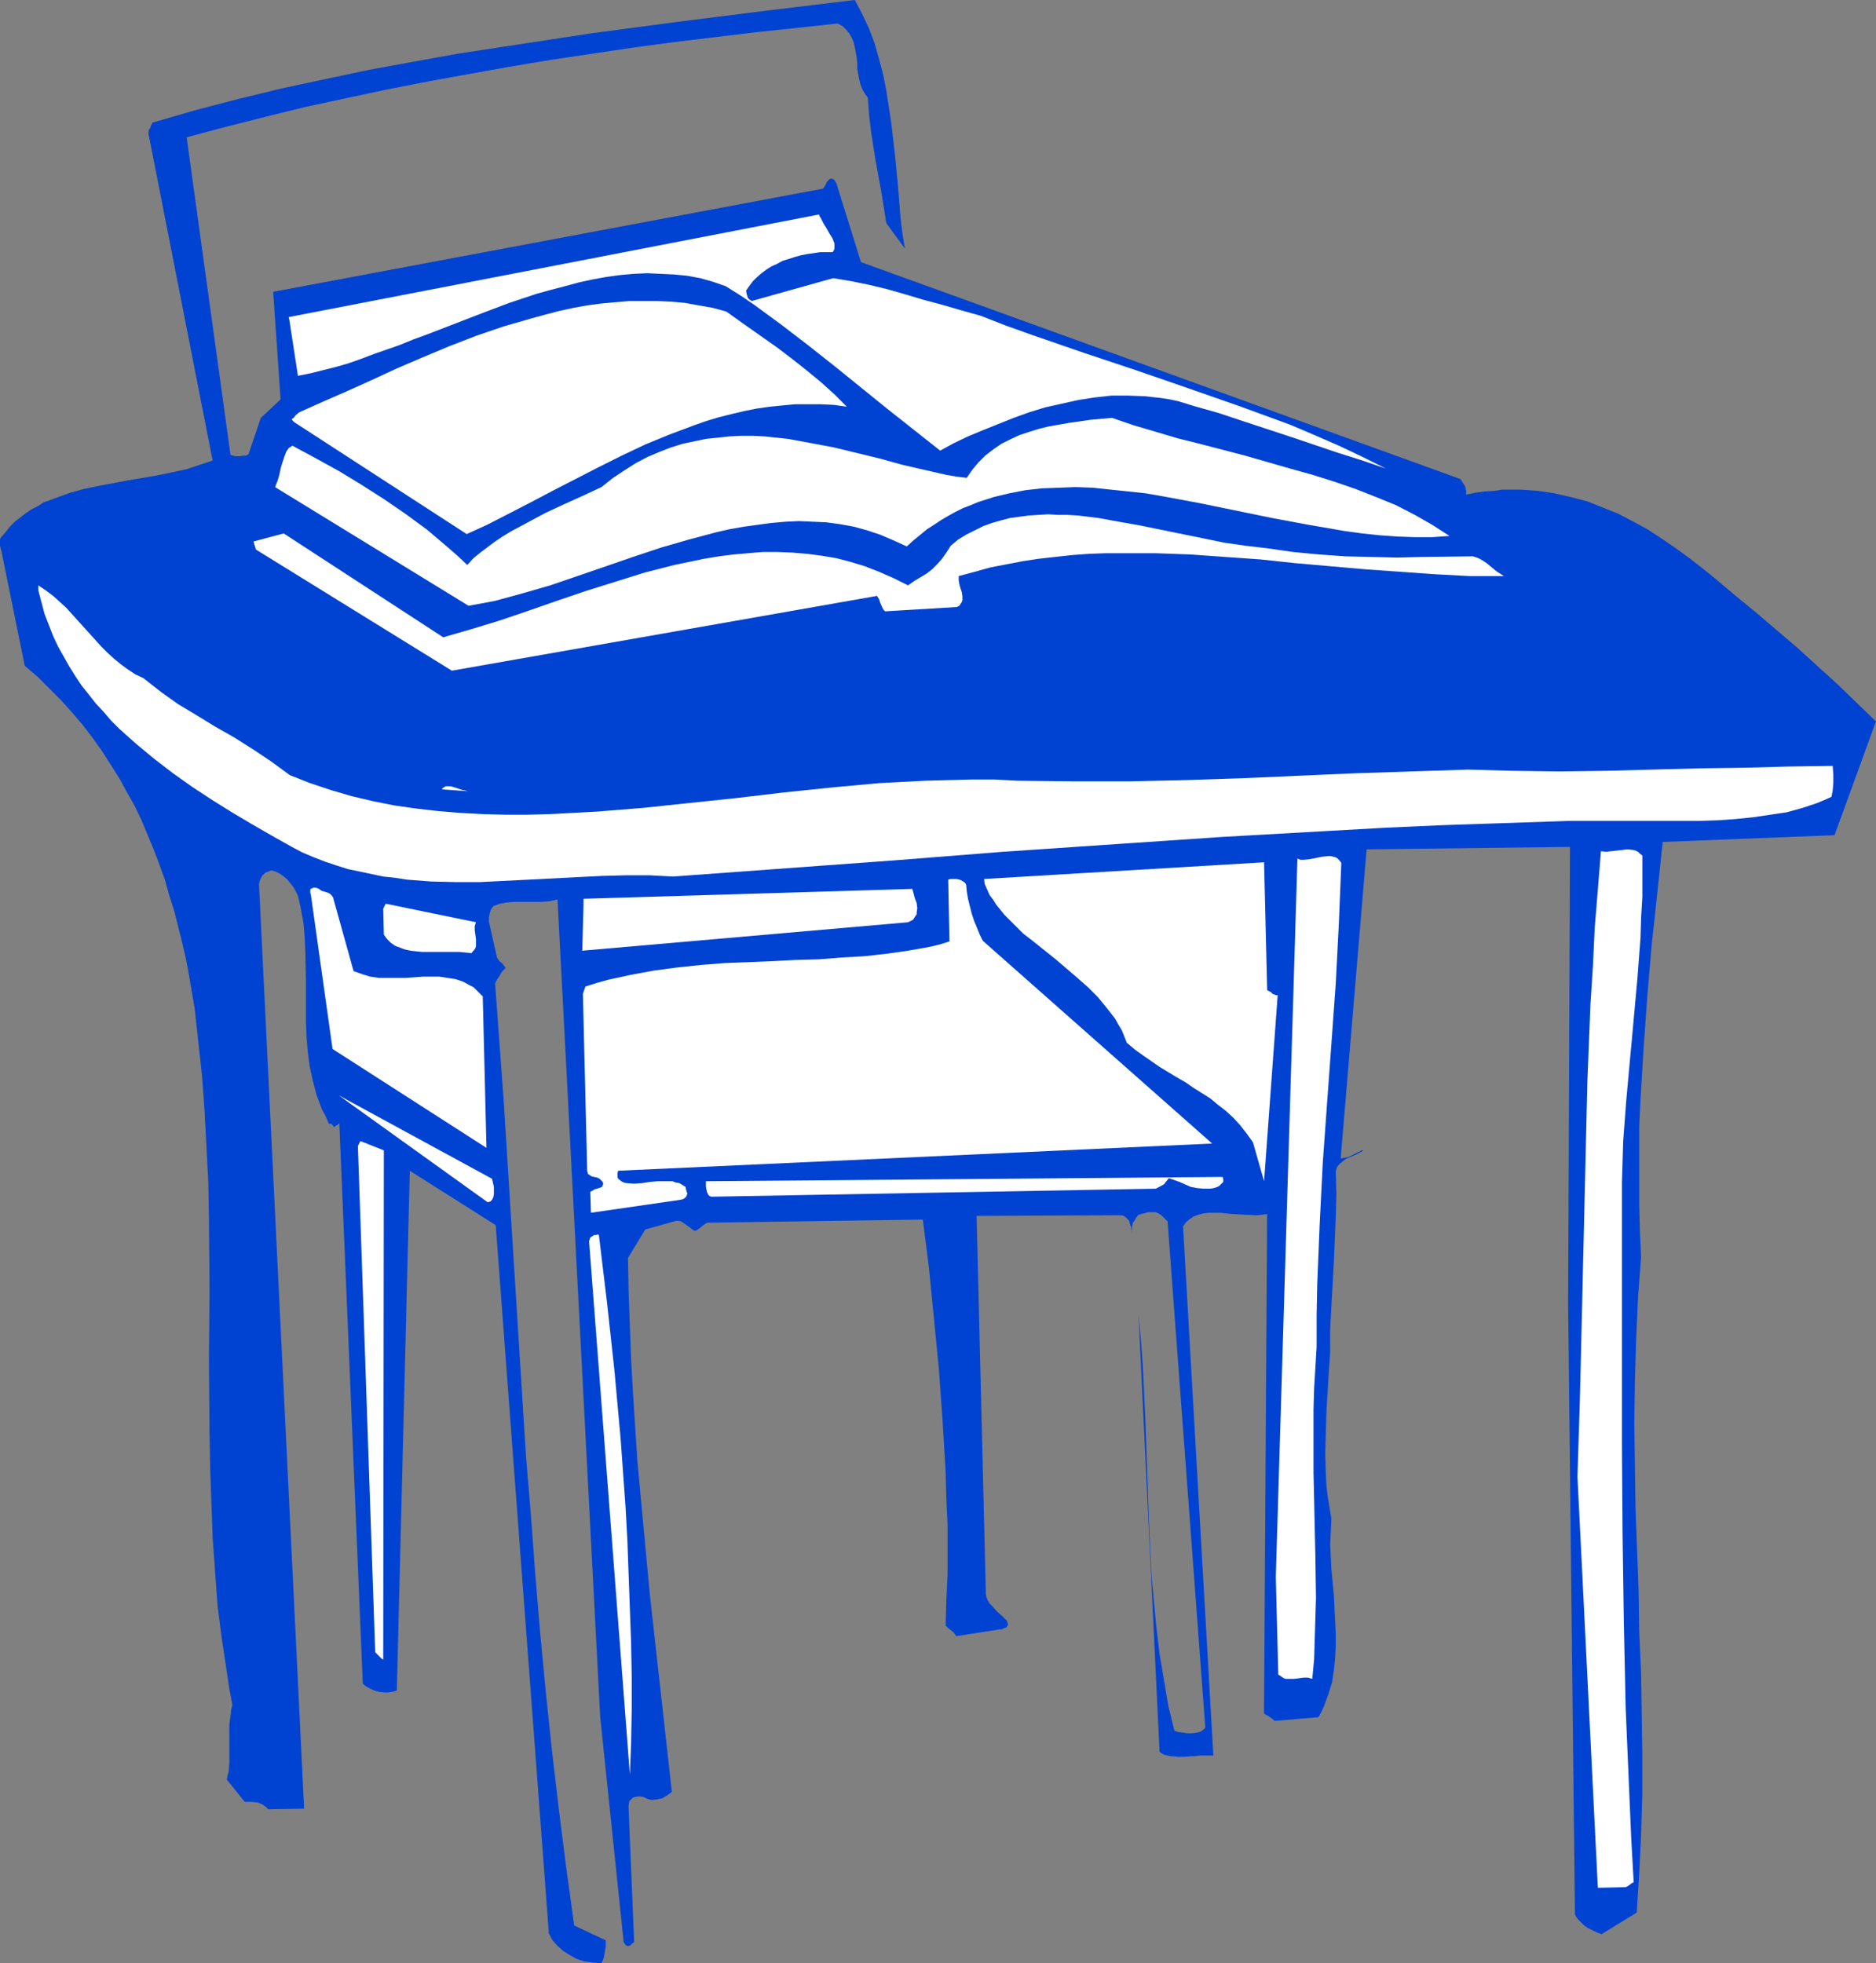
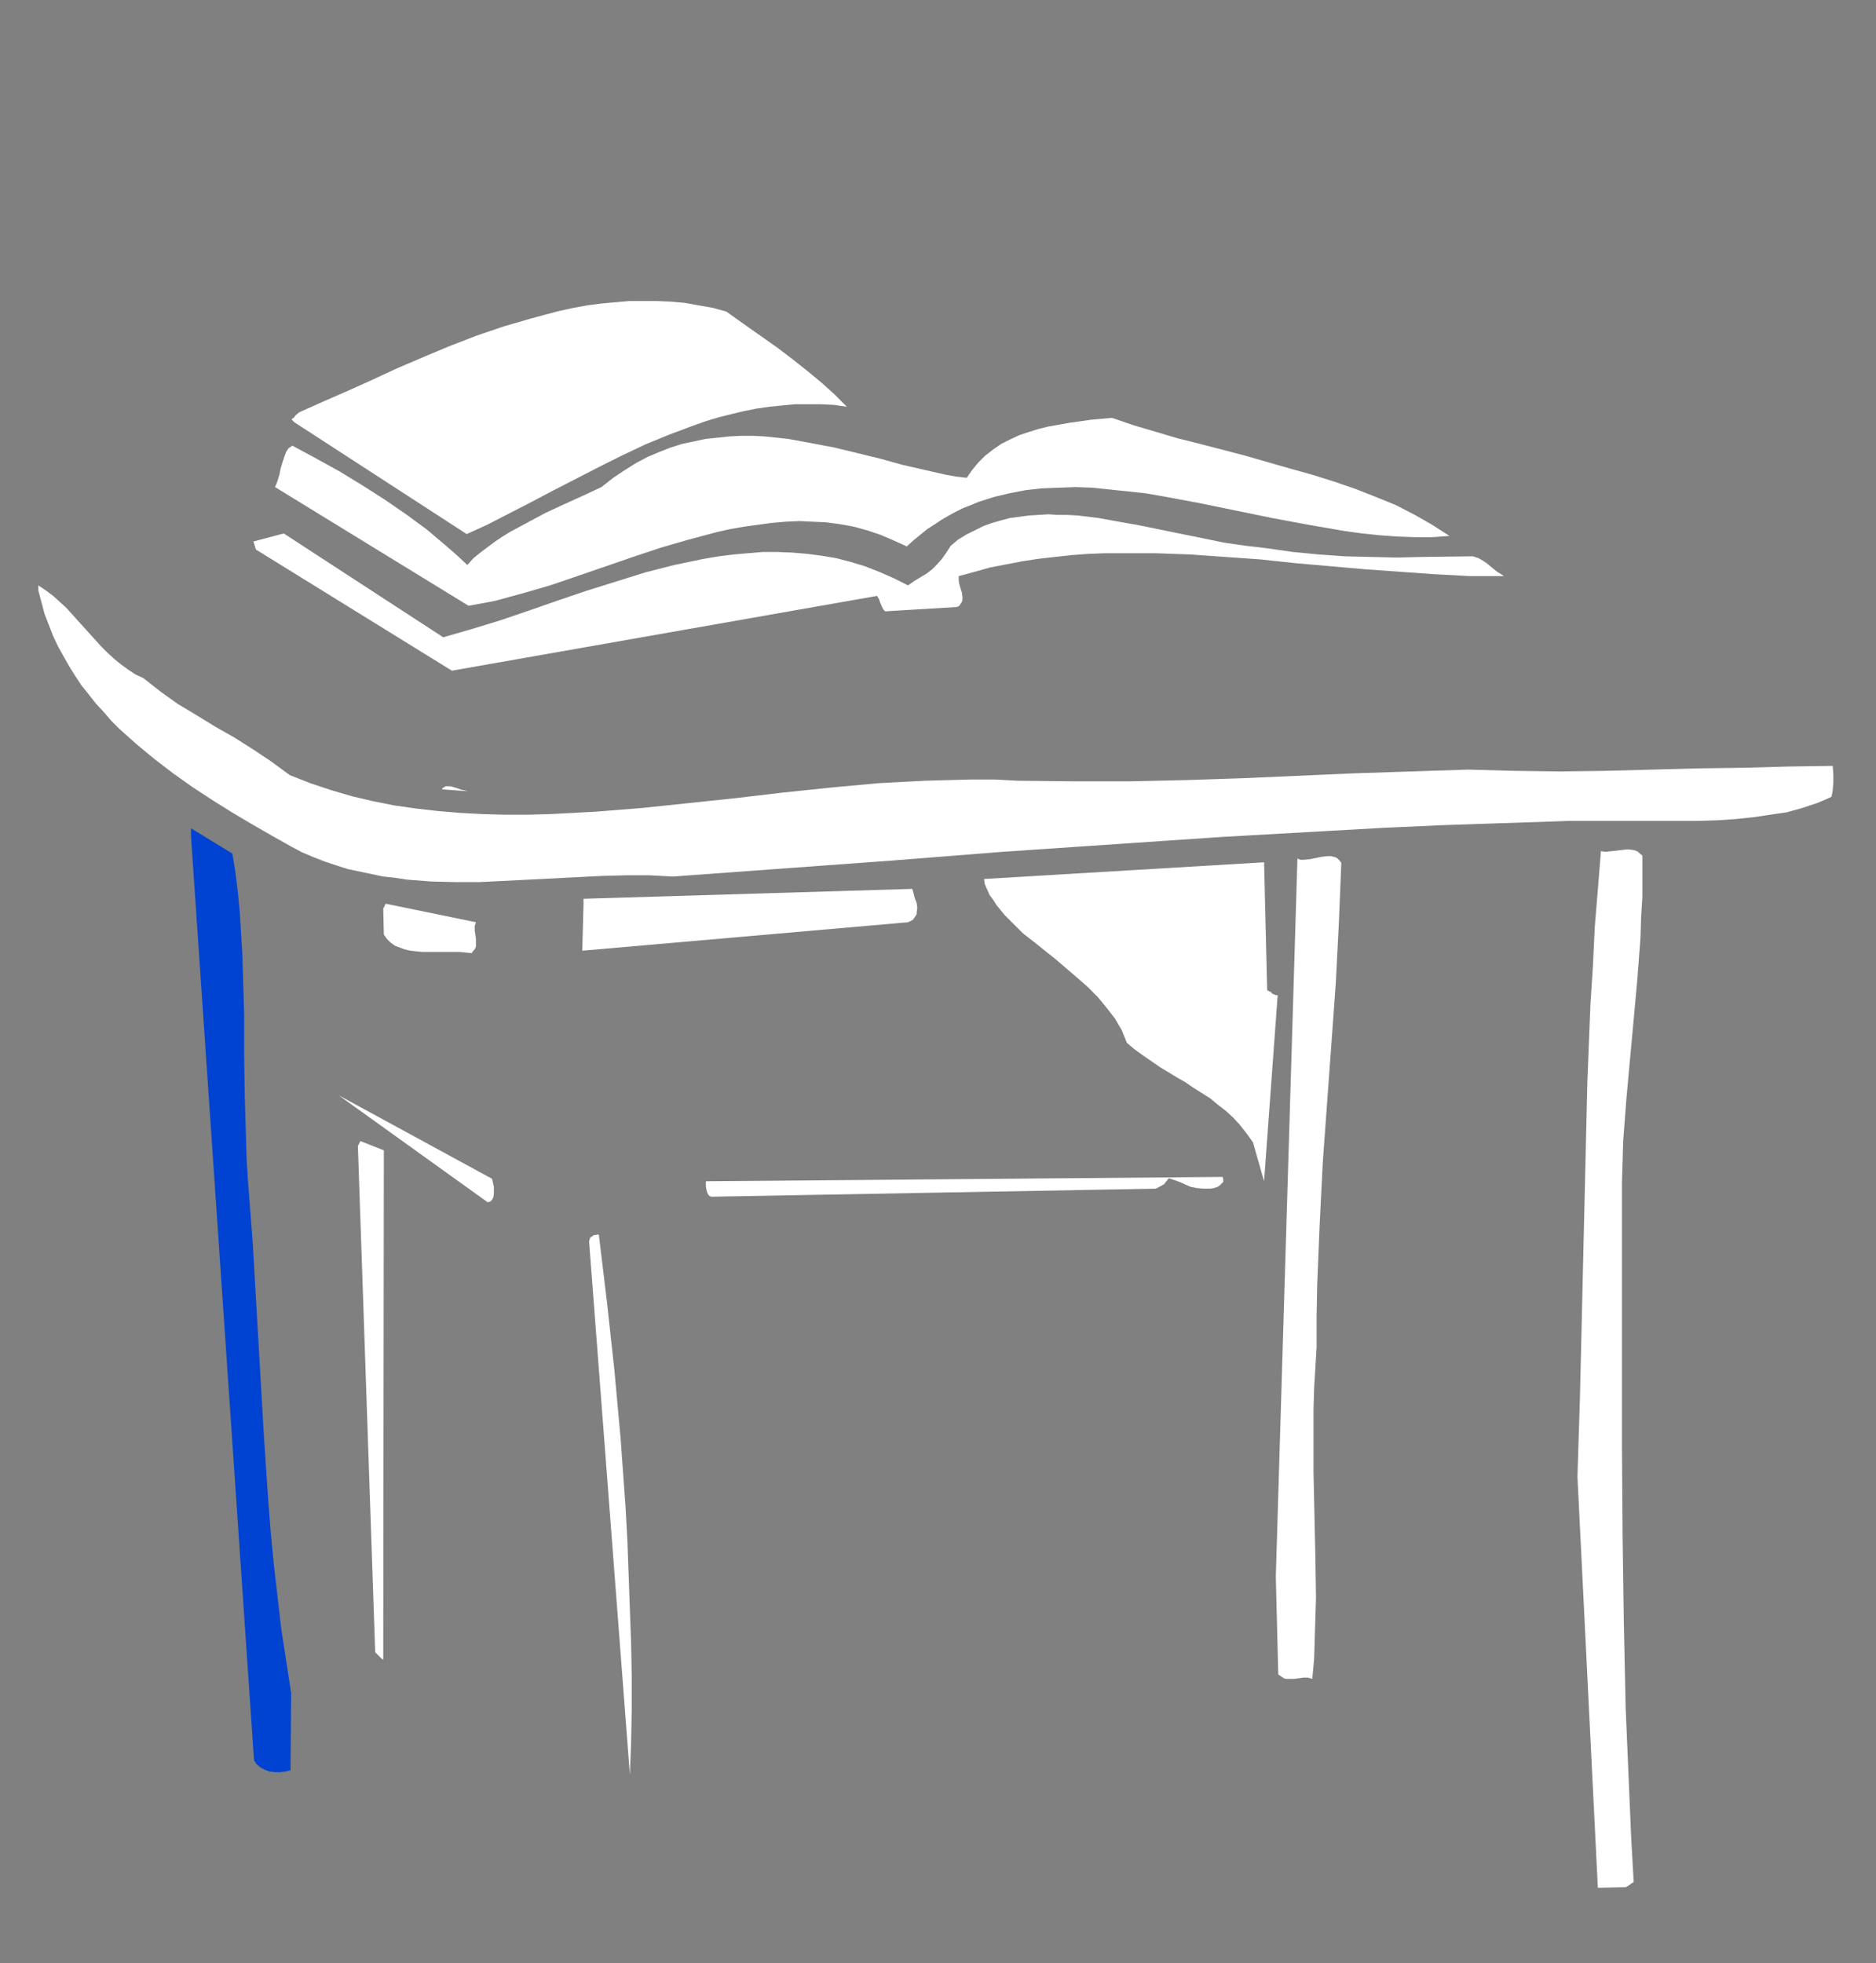
<svg xmlns="http://www.w3.org/2000/svg" xmlns:ns1="http://sodipodi.sourceforge.net/DTD/sodipodi-0.dtd" xmlns:ns2="http://www.inkscape.org/namespaces/inkscape" version="1.0" width="129.766mm" height="135.801mm" id="svg19" ns1:docname="Desk &amp; Chair 3.wmf">
  <rect width="100%" height="100%" fill="#808080" stroke="none" />
  <ns1:namedview id="namedview19" pagecolor="#ffffff" bordercolor="#000000" borderopacity="0.25" ns2:showpageshadow="2" ns2:pageopacity="0.0" ns2:pagecheckerboard="0" ns2:deskcolor="#d1d1d1" ns2:document-units="mm" />
  <defs id="defs1">
    <pattern id="WMFhbasepattern" patternUnits="userSpaceOnUse" width="6" height="6" x="0" y="0" />
  </defs>
-   <path style="fill:#0042d1;fill-opacity:1;fill-rule:evenodd;stroke:none" d="m 0.323,143.83 6.141,30.221 3.394,2.909 3.07,3.071 3.07,3.071 2.909,3.232 2.747,3.232 2.586,3.394 2.424,3.394 2.262,3.555 2.262,3.555 1.939,3.555 2.101,3.717 1.778,3.717 1.616,3.879 1.616,3.879 1.454,3.879 1.454,4.04 1.131,4.04 1.293,4.04 2.101,8.404 0.97,4.202 0.808,4.363 1.454,8.565 0.97,8.888 0.97,8.888 0.646,9.05 0.485,9.212 0.485,9.212 0.162,9.212 0.162,18.746 -0.162,18.746 0.162,18.746 0.162,9.212 0.323,9.212 0.323,9.05 0.646,9.05 0.646,8.888 1.131,8.727 1.293,8.565 0.646,4.363 0.808,4.202 -0.323,1.293 -0.162,1.454 -0.323,2.586 v 2.586 2.586 2.424 2.263 l -0.162,2.263 -0.323,1.131 -0.162,0.97 4.686,5.818 h 1.616 l 1.778,0.162 0.808,0.323 0.646,0.323 0.646,0.485 0.646,0.646 9.373,-0.162 -11.797,-241.764 0.323,-1.131 0.485,-0.97 0.323,-0.323 0.485,-0.485 0.808,-0.323 0.808,-0.323 1.131,0.323 0.97,0.485 0.97,0.646 0.97,0.808 0.808,0.97 0.808,0.97 0.646,1.131 0.646,1.293 0.808,3.555 0.646,3.717 0.323,3.717 0.162,3.717 0.162,7.434 v 7.434 3.717 l 0.162,3.879 0.323,3.717 0.485,3.717 0.808,3.717 0.97,3.717 1.454,3.879 0.97,1.778 0.808,1.939 h 0.323 0.323 l 0.323,0.323 0.162,0.162 v 0.162 l 0.162,0.162 h 0.162 l 0.162,-0.162 0.323,-0.162 0.323,-0.162 0.485,-0.485 6.141,146.578 0.808,0.646 1.131,0.646 1.131,0.485 1.131,0.323 1.293,0.162 h 1.131 l 1.131,-0.162 1.131,-0.323 3.394,-135.912 22.462,14.221 13.898,185.202 0.97,1.778 1.293,1.454 1.454,1.293 1.778,1.131 1.778,0.97 1.939,0.646 2.262,0.323 2.262,0.162 0.162,-0.323 0.323,-0.646 0.162,-0.646 0.162,-0.808 0.323,-1.939 v -0.808 -0.808 l -8.242,-3.879 -2.101,-15.191 -1.939,-15.353 -1.778,-15.191 -1.616,-15.353 -1.454,-15.353 -1.293,-15.353 -1.131,-15.353 -1.293,-15.514 -1.939,-30.867 -1.939,-30.867 -1.939,-31.029 -2.262,-30.867 0.485,-0.97 0.646,-0.97 0.646,-1.131 0.97,-0.97 -0.162,-0.323 -0.162,-0.162 -0.485,-0.646 -0.808,-0.646 -0.646,-0.97 -2.101,-9.373 v -0.97 l 0.162,-0.97 0.323,-1.131 0.323,-0.485 0.323,-0.485 0.808,-0.323 0.97,-0.323 1.778,-0.323 2.101,-0.162 h 2.262 4.686 l 2.101,-0.162 2.101,-0.485 11.15,213.645 6.141,58.987 0.323,0.485 0.323,0.323 0.162,0.162 h 0.323 0.323 l 0.323,-0.162 0.485,-0.485 0.485,-0.323 -1.454,-34.907 v -0.808 l 0.162,-1.131 0.323,-0.323 0.323,-0.323 0.323,-0.323 0.646,-0.162 0.97,-0.162 1.131,0.162 0.97,0.485 1.131,0.323 1.454,-0.162 1.454,-0.323 1.293,-0.808 1.131,-0.808 -3.878,-34.746 -1.939,-17.454 -1.616,-17.292 -1.616,-17.454 -1.131,-17.615 -0.485,-8.727 -0.323,-8.727 -0.323,-8.888 -0.162,-8.727 4.525,-7.434 8.08,-2.263 h 0.646 l 0.646,0.162 0.485,0.323 0.485,0.323 1.131,0.808 0.646,0.485 0.646,0.485 h 0.485 l 0.485,-0.323 0.646,-0.485 0.808,-0.646 0.97,-0.646 56.398,-0.808 0.808,6.303 0.808,6.464 1.293,13.09 1.293,13.252 0.97,13.575 0.808,13.413 0.162,6.787 0.323,6.626 v 13.413 l -0.323,6.626 -0.162,6.626 0.485,0.485 0.808,0.646 0.808,0.646 0.646,0.97 11.312,-1.778 h 0.646 l 0.485,-0.323 0.646,-0.162 0.323,-0.485 0.162,-0.323 -0.162,-0.485 -0.162,-0.485 -0.485,-0.485 -0.646,-0.646 -1.454,-1.293 -1.293,-1.454 -0.646,-0.646 -0.485,-0.808 -0.323,-0.808 -0.162,-0.808 -2.424,-98.904 37.814,-0.162 0.646,0.162 0.485,0.323 0.485,0.485 0.485,0.485 0.162,0.808 0.323,0.808 0.162,1.616 v -1.131 l 0.162,-0.97 0.162,-0.646 0.485,-0.646 0.323,-0.646 0.646,-0.808 h 0.323 l 0.323,-0.162 0.808,-0.162 0.97,-0.323 h 0.97 1.131 l 0.97,0.485 0.485,0.323 0.485,0.485 0.485,0.485 0.646,0.646 9.858,132.356 -0.646,0.646 -0.808,0.485 -0.97,0.162 -1.131,0.162 h -1.131 l -1.131,-0.162 -1.293,-0.162 -0.97,-0.323 -1.616,-6.626 -1.131,-6.787 -1.131,-6.626 -0.808,-6.787 -0.646,-6.787 -0.646,-6.787 -0.323,-6.787 -0.323,-6.787 -0.485,-13.737 -0.485,-13.737 -0.646,-13.575 -0.485,-6.787 -0.646,-6.787 5.494,114.095 0.646,0.485 0.646,0.323 0.808,0.162 0.808,0.162 1.778,0.162 h 1.939 l 1.778,-0.162 h 0.97 l 0.97,-0.162 h 1.939 1.778 l -7.918,-138.336 0.808,-1.131 0.97,-0.808 0.97,-0.646 1.293,-0.485 1.293,-0.323 1.293,-0.162 h 1.454 1.616 l 3.232,0.323 3.07,0.162 3.232,0.162 1.454,-0.162 1.293,-0.162 -0.808,130.579 0.485,0.323 0.646,0.323 0.646,0.485 0.485,0.323 0.485,0.485 11.474,-0.97 0.808,-1.454 0.646,-1.454 1.131,-3.071 0.97,-3.071 0.485,-3.232 0.323,-3.071 0.162,-3.232 v -3.394 l -0.162,-3.232 -0.323,-6.626 -0.646,-6.787 -0.162,-3.232 -0.162,-3.394 0.162,-3.232 0.162,-3.394 -0.485,-2.909 -0.485,-2.909 -0.323,-2.747 -0.162,-2.909 -0.162,-5.656 0.162,-5.656 0.162,-5.495 0.323,-5.333 0.323,-5.171 0.162,-2.424 0.162,-2.424 v -5.979 l 0.323,-5.979 0.646,-11.636 0.485,-11.636 0.162,-5.979 -0.162,-5.979 0.162,-0.646 0.162,-0.485 0.646,-0.808 0.808,-0.646 0.808,-0.646 1.131,-0.485 1.131,-0.485 1.293,-0.646 1.131,-0.646 h -0.485 l -0.646,0.323 -0.646,0.323 -0.646,0.323 -1.616,0.808 -0.97,0.162 -0.97,0.162 6.787,-80.804 53.166,-0.646 -0.485,119.751 1.778,159.345 0.323,0.646 0.646,0.808 0.646,0.646 0.808,0.808 0.97,0.646 0.97,0.485 1.293,0.646 1.293,0.485 9.211,-5.656 0.646,-10.181 0.485,-10.181 0.323,-10.504 v -10.504 l -0.162,-10.666 -0.162,-10.666 -0.485,-10.666 -0.162,-10.828 -0.808,-21.655 -0.162,-10.989 -0.162,-10.989 0.162,-10.989 0.323,-10.828 0.485,-10.989 0.808,-10.828 -0.323,-6.949 -0.162,-6.787 v -6.787 -6.787 -6.787 l 0.323,-6.787 0.808,-13.413 0.97,-13.575 1.131,-13.413 1.454,-13.413 1.454,-13.737 44.925,-1.778 10.827,-29.736 -4.848,-4.687 -5.01,-4.848 -5.333,-4.848 -5.333,-4.848 -5.494,-4.687 -5.494,-4.687 -5.333,-4.363 -5.171,-4.363 -3.394,-2.747 -3.555,-2.747 -3.555,-2.586 -3.555,-2.424 -3.717,-2.424 -3.878,-2.101 -3.717,-1.939 -4.04,-1.616 -4.04,-1.616 -4.363,-1.131 -4.202,-0.97 -4.363,-0.646 -2.262,-0.162 -2.262,-0.162 h -2.424 -2.262 l -2.262,0.323 -2.424,0.162 -2.424,0.323 -2.424,0.485 v -0.97 l -0.162,-0.808 -0.162,-0.485 -0.323,-0.485 -0.323,-0.485 -0.485,-0.808 -156.752,-56.724 -6.464,-20.686 -0.323,-0.485 -0.162,-0.323 -0.323,-0.162 -0.323,-0.162 h -0.485 l -0.323,0.323 -0.485,0.485 -0.323,0.646 -0.646,1.131 -143.824,26.988 1.939,28.12 -5.171,4.848 -3.232,9.535 -0.646,0.323 h -0.646 l -0.97,0.162 h -1.131 l -0.646,-0.162 -0.646,-0.162 -11.474,-83.066 10.342,-2.747 10.181,-2.586 10.504,-2.586 10.504,-2.263 10.666,-2.262 10.666,-2.101 10.666,-1.939 10.827,-1.939 10.666,-1.778 10.827,-1.616 10.827,-1.616 10.827,-1.454 10.666,-1.293 10.827,-1.293 10.666,-1.131 10.504,-1.131 1.293,0.646 0.97,0.97 0.808,0.97 0.646,1.131 0.485,1.131 0.323,1.293 0.485,2.747 0.162,1.454 v 1.454 l 0.485,2.747 0.323,1.293 0.485,1.293 0.646,1.131 0.808,1.131 0.323,4.363 0.485,4.202 0.646,4.202 0.646,4.04 1.454,7.919 1.293,8.08 4.848,6.626 -0.646,-3.879 -0.485,-4.04 -0.646,-8.08 -0.808,-8.404 -0.97,-8.404 -0.646,-4.202 -0.646,-4.202 -0.808,-4.202 -1.131,-4.202 -1.131,-4.04 -1.454,-3.879 L 225.432,3.717 223.493,0 200.707,2.747 177.598,5.656 l -23.109,3.071 -11.635,1.778 -11.635,1.778 -11.635,1.778 -11.635,2.101 -11.474,2.101 -11.474,2.424 -11.312,2.424 -11.312,2.747 -11.15,2.909 -11.15,3.232 v 0 h -0.162 l -0.162,0.323 -0.162,0.323 -0.162,0.323 -0.162,0.485 -0.323,0.485 -0.162,0.808 16.806,85.652 -3.394,1.131 -3.394,1.131 -3.717,0.808 -3.878,0.808 -7.595,1.293 -7.757,1.454 -3.878,0.808 -3.555,0.97 -3.555,1.293 -3.555,1.293 -1.454,0.97 -1.616,0.808 -1.454,0.97 -1.454,1.131 -1.454,1.131 -1.293,1.293 -1.131,1.454 -1.293,1.454 L 0,141.083 v 0.485 1.131 l 0.162,0.485 v 0.323 z" id="path1" />
  <path style="fill:#ffffff;fill-opacity:1;fill-rule:evenodd;stroke:none" d="m 10.019,154.335 0.808,3.071 0.808,3.071 1.131,2.909 1.131,2.909 1.293,2.747 1.454,2.586 1.454,2.586 1.616,2.586 1.616,2.424 1.939,2.424 1.778,2.263 2.101,2.263 1.939,2.263 2.101,2.101 4.525,4.04 4.686,3.879 4.848,3.717 5.01,3.555 5.171,3.394 5.171,3.232 5.171,3.071 5.333,3.071 5.171,2.909 2.747,1.454 3.07,1.293 2.909,1.131 2.909,0.97 3.07,0.97 3.07,0.646 3.07,0.646 3.07,0.646 3.07,0.323 3.07,0.485 6.302,0.485 6.464,0.162 h 6.302 l 6.464,-0.323 6.464,-0.323 12.605,-0.646 6.464,-0.323 6.302,-0.162 h 6.141 l 6.141,0.323 28.765,-2.101 28.765,-2.101 28.603,-2.263 28.603,-1.939 28.603,-1.939 28.603,-1.616 14.382,-0.808 14.382,-0.646 14.382,-0.485 14.544,-0.485 4.525,-0.162 h 4.848 9.534 9.858 9.858 l 4.848,-0.162 4.686,-0.323 4.686,-0.485 4.363,-0.646 4.363,-0.646 4.04,-1.131 1.939,-0.646 1.939,-0.646 1.939,-0.808 1.778,-0.808 0.162,-0.808 0.162,-0.808 0.162,-2.101 v -2.101 l -0.162,-2.263 -11.474,0.162 -11.635,0.323 -11.958,0.162 -12.12,0.323 -12.12,0.323 -12.12,0.162 -11.958,-0.162 -11.958,-0.323 -14.867,0.485 -14.867,0.485 -14.706,0.646 -14.706,0.646 -14.706,0.485 -14.544,0.323 h -14.706 l -14.706,-0.162 -5.979,-0.323 h -5.979 l -6.141,0.162 -5.979,0.162 -6.141,0.323 -6.141,0.323 -12.282,1.131 -12.443,1.293 -12.282,1.454 -12.282,1.293 -12.282,1.293 -12.12,0.97 -5.979,0.323 -6.141,0.323 -5.979,0.162 h -5.818 l -5.818,-0.162 -5.979,-0.323 -5.818,-0.485 -5.656,-0.646 -5.656,-0.808 -5.656,-1.131 -5.494,-1.293 -5.494,-1.616 -5.333,-1.778 -5.333,-2.101 -2.424,-1.778 -2.424,-1.778 -4.848,-3.232 -4.848,-3.071 -4.848,-2.747 -5.01,-3.071 -4.848,-2.909 -4.525,-3.232 -2.262,-1.778 -2.262,-1.778 -2.101,-0.97 -1.939,-1.293 -1.778,-1.293 -1.778,-1.454 -1.778,-1.616 -1.616,-1.616 -3.07,-3.394 -3.07,-3.394 -3.07,-3.394 -1.778,-1.616 -1.616,-1.454 -1.939,-1.454 -1.939,-1.293 z" id="path2" />
  <path style="fill:#0042d1;fill-opacity:1;fill-rule:evenodd;stroke:none" d="m 49.934,218.654 16.483,241.603 0.646,0.97 0.97,0.808 1.131,0.646 1.293,0.485 1.454,0.162 h 1.293 l 1.454,-0.162 1.293,-0.323 0.162,-20.201 -1.293,-8.404 -1.293,-8.404 -0.97,-8.404 -0.97,-8.404 -0.808,-8.404 -0.646,-8.242 -1.131,-16.807 -0.97,-16.807 -0.97,-16.646 -0.97,-16.969 -1.293,-16.807 -0.323,-5.333 -0.162,-5.495 -0.323,-10.828 -0.162,-10.666 v -10.828 l -0.323,-10.666 -0.162,-5.171 -0.323,-5.333 -0.323,-5.333 -0.485,-5.171 -0.646,-5.333 -0.808,-5.01 -10.827,-6.626 z" id="path3" />
  <path style="fill:#ffffff;fill-opacity:1;fill-rule:evenodd;stroke:none" d="m 66.902,143.669 51.227,31.675 111.181,-19.554 0.162,0.323 0.323,0.485 0.323,0.97 0.485,1.131 0.323,0.646 0.485,0.485 18.746,-1.131 v 0 l 0.646,-0.323 0.323,-0.485 0.323,-0.485 0.162,-0.485 v -0.97 l -0.162,-1.131 -0.323,-0.97 -0.323,-1.131 -0.162,-0.97 v -1.131 l 4.202,-1.131 4.04,-1.131 4.202,-0.808 4.202,-0.808 4.202,-0.646 4.363,-0.485 4.363,-0.485 4.363,-0.323 4.363,-0.162 h 4.363 8.888 l 9.05,0.323 9.05,0.646 9.211,0.646 9.05,0.97 9.211,0.808 9.211,0.808 9.05,0.646 9.211,0.646 9.05,0.485 h 8.888 l -0.97,-0.646 -0.808,-0.485 -1.778,-1.454 -0.97,-0.808 -0.97,-0.646 -1.131,-0.646 -1.454,-0.485 -13.251,0.162 -6.626,0.162 -6.787,-0.162 -6.787,-0.162 -6.787,-0.485 -6.787,-0.646 -6.787,-0.97 -5.494,-0.646 -5.656,-0.808 -5.494,-1.131 -11.15,-2.263 -5.494,-1.131 -5.494,-0.97 -5.333,-0.97 -5.333,-0.646 -2.747,-0.162 h -2.586 l -2.424,-0.162 -2.586,0.162 -2.586,0.162 -2.424,0.323 -2.424,0.323 -2.424,0.646 -2.262,0.646 -2.262,0.808 -2.262,1.131 -2.262,1.131 -2.101,1.293 -1.939,1.616 -1.131,1.778 -1.131,1.616 -1.293,1.454 -1.293,1.293 -1.454,1.131 -1.616,0.97 -0.808,0.485 -0.808,0.485 -1.616,1.131 -3.878,-1.939 -3.717,-1.616 -3.717,-1.454 -3.717,-1.131 -3.717,-0.97 -3.878,-0.646 -3.717,-0.485 -3.878,-0.323 -3.878,-0.162 h -3.878 l -3.878,0.323 -3.717,0.323 -3.878,0.485 -3.878,0.646 -3.878,0.808 -3.878,0.808 -7.595,1.939 -7.757,2.424 -7.757,2.424 -7.595,2.586 -7.434,2.586 -7.595,2.586 -7.434,2.263 -7.272,2.101 -41.693,-27.15 -7.918,2.101 z" id="path4" />
  <path style="fill:#ffffff;fill-opacity:1;fill-rule:evenodd;stroke:none" d="m 71.912,127.346 50.581,31.029 3.555,-0.646 3.394,-0.646 7.11,-1.939 7.272,-2.101 7.11,-2.424 14.544,-5.01 7.272,-2.424 7.272,-2.101 7.272,-1.939 3.555,-0.808 3.717,-0.646 3.555,-0.485 3.555,-0.485 3.717,-0.323 3.555,-0.162 3.555,0.162 3.555,0.162 3.555,0.485 3.555,0.646 3.555,0.97 3.394,1.131 3.394,1.454 3.555,1.616 1.778,-1.616 1.778,-1.454 1.778,-1.454 1.778,-1.131 1.939,-1.293 1.939,-1.131 1.778,-0.97 1.939,-0.97 2.101,-0.808 1.939,-0.808 4.04,-1.293 4.04,-0.97 4.202,-0.808 4.363,-0.485 4.363,-0.162 4.363,-0.162 4.525,0.162 4.525,0.485 4.686,0.485 4.525,0.485 4.686,0.808 9.534,1.778 18.907,3.879 9.534,1.778 4.686,0.808 4.686,0.808 4.686,0.646 4.686,0.485 4.525,0.323 4.525,0.162 h 4.525 l 4.525,-0.323 -2.262,-1.454 -2.262,-1.454 -2.262,-1.293 -2.262,-1.293 -5.01,-2.586 -5.171,-2.101 -5.333,-2.101 -5.656,-1.939 -5.656,-1.778 -5.818,-1.616 -11.797,-3.394 -11.797,-3.071 -5.818,-1.454 -5.979,-1.778 -5.494,-1.616 -5.656,-1.939 -5.494,0.485 -5.656,0.808 -2.747,0.485 -2.747,0.485 -2.586,0.646 -2.586,0.808 -2.424,0.808 -2.424,1.131 -2.262,1.131 -2.101,1.454 -2.101,1.616 -1.778,1.778 -1.616,1.939 -1.454,2.101 -2.747,-0.323 -2.747,-0.485 -5.656,-1.293 -5.656,-1.293 -5.818,-1.616 -5.979,-1.454 -5.979,-1.454 -5.979,-1.131 -6.141,-1.131 -3.07,-0.323 -3.07,-0.323 -3.07,-0.162 h -3.07 l -3.07,0.162 -3.07,0.323 -3.07,0.323 -3.07,0.646 -3.07,0.646 -3.07,0.97 -2.909,1.131 -3.07,1.293 -3.07,1.616 -3.07,1.939 -2.909,1.939 -3.07,2.424 -4.848,2.263 -5.01,2.263 -4.848,2.263 -4.525,2.424 -4.525,2.424 -2.101,1.293 -1.939,1.293 -1.939,1.454 -1.939,1.454 -1.778,1.454 -1.616,1.778 -2.586,-2.424 -2.586,-2.263 -5.333,-4.525 -5.494,-4.04 -5.656,-3.879 -5.818,-3.717 -5.818,-3.555 -6.141,-3.394 -6.302,-3.394 -0.485,0.323 -0.485,0.323 -0.646,0.97 -0.485,1.293 -0.485,1.454 -0.485,1.616 -0.323,1.616 -0.485,1.616 z" id="path5" />
-   <path style="fill:#ffffff;fill-opacity:1;fill-rule:evenodd;stroke:none" d="m 75.629,83.551 2.262,14.706 3.232,-0.646 3.232,-0.808 3.232,-0.808 3.394,-0.97 3.232,-1.131 3.394,-1.293 6.949,-2.424 3.555,-1.454 3.555,-1.293 7.11,-2.747 7.11,-2.747 7.272,-2.747 7.272,-2.424 3.555,-0.97 3.717,-0.97 3.555,-0.97 3.717,-0.808 3.555,-0.646 3.555,-0.485 3.555,-0.323 3.555,-0.162 3.555,0.162 3.394,0.162 3.394,0.323 3.555,0.646 3.394,0.97 3.232,1.131 3.878,2.424 3.555,2.424 7.272,5.333 6.949,5.333 6.949,5.495 6.787,5.495 6.787,5.495 6.949,5.495 6.949,5.495 3.555,-1.939 3.717,-1.778 3.878,-1.616 4.04,-1.616 4.04,-1.616 4.04,-1.454 4.202,-1.293 4.363,-0.97 4.363,-0.97 4.202,-0.646 4.363,-0.485 h 4.363 l 4.363,0.162 4.363,0.485 2.101,0.323 2.262,0.485 2.101,0.646 2.101,0.646 6.302,1.778 6.302,2.101 12.766,4.202 12.443,4.202 6.141,1.939 6.141,2.101 -6.141,-3.071 -6.141,-2.909 -6.302,-2.747 -6.464,-2.747 -6.626,-2.424 -6.626,-2.424 -13.413,-4.687 -13.574,-4.687 -13.574,-4.525 -13.574,-4.687 -6.787,-2.424 -6.626,-2.586 -5.171,-1.454 -5.01,-1.454 -4.848,-1.293 -4.848,-1.454 -4.525,-1.293 -4.686,-1.131 -4.686,-0.97 -4.848,-0.808 -21.331,5.979 -0.162,-0.162 -0.323,-0.162 -0.485,-0.485 -0.323,-0.97 -0.162,-0.97 0.808,-1.131 0.97,-1.293 0.97,-0.97 1.293,-1.131 1.293,-0.97 1.293,-0.808 1.454,-0.646 1.454,-0.808 1.616,-0.485 1.454,-0.485 1.778,-0.485 1.616,-0.323 3.394,-0.485 h 1.616 1.616 l 0.323,-0.485 0.162,-0.485 v -0.646 -0.646 l -0.485,-1.293 -0.808,-1.293 -0.808,-1.454 -0.808,-1.293 -0.646,-1.293 -0.323,-0.485 -0.162,-0.485 L 75.467,82.904 Z" id="path6" />
  <path style="fill:#ffffff;fill-opacity:1;fill-rule:evenodd;stroke:none" d="m 76.922,110.378 45.086,29.251 5.333,-2.424 5.656,-2.909 5.656,-2.909 5.818,-3.071 5.979,-3.071 5.979,-3.071 6.141,-3.071 6.141,-2.909 6.302,-2.586 6.464,-2.424 3.232,-1.131 3.232,-0.97 3.232,-0.808 3.394,-0.808 3.232,-0.646 3.394,-0.485 3.232,-0.323 3.394,-0.323 h 3.394 3.394 l 3.394,0.162 3.394,0.485 -3.232,-3.232 -3.394,-3.071 -3.717,-3.071 -3.878,-3.071 -4.04,-3.071 -4.363,-3.071 -4.363,-3.071 -4.525,-3.232 -3.555,-0.97 -3.717,-0.646 -3.555,-0.646 -3.555,-0.323 -3.717,-0.162 h -3.555 -3.717 l -3.717,0.323 -3.555,0.323 -3.717,0.485 -3.555,0.646 -3.717,0.808 -3.717,0.97 -3.555,0.97 -7.272,2.101 -7.11,2.424 -7.11,2.747 -6.949,2.909 -6.787,2.909 -6.626,3.071 -6.464,2.909 -6.302,2.747 -6.141,2.747 -0.97,0.808 -0.485,0.646 -0.485,0.323 v 0.162 z" id="path7" />
-   <path style="fill:#ffffff;fill-opacity:1;fill-rule:evenodd;stroke:none" d="m 81.285,234.007 5.656,40.24 40.238,25.857 -0.97,-39.594 -0.808,-0.808 -0.808,-0.808 -0.808,-0.808 -0.97,-0.485 -1.778,-0.97 -1.939,-0.646 -2.101,-0.323 -2.101,-0.323 h -2.101 -2.262 l -4.525,0.323 h -4.525 -2.424 l -2.262,-0.323 -2.101,-0.646 -2.262,-0.808 -5.171,-18.585 -0.162,-0.646 -0.323,-0.485 -0.485,-0.485 -0.646,-0.323 -1.616,-0.485 -0.646,-0.485 -0.808,-0.323 h -0.646 l -0.646,0.323 -0.162,0.162 v 0.323 0.485 z" id="path8" />
  <path style="fill:#ffffff;fill-opacity:1;fill-rule:evenodd;stroke:none" d="m 88.557,286.368 38.946,27.958 0.485,-0.162 h 0.162 l 0.485,-0.485 0.323,-0.646 0.162,-0.808 v -0.97 -0.97 l -0.485,-2.101 z" id="path9" />
  <path style="fill:#ffffff;fill-opacity:1;fill-rule:evenodd;stroke:none" d="m 93.566,299.62 4.525,132.356 0.162,0.162 0.323,0.323 0.323,0.323 0.323,0.323 0.485,0.485 0.485,0.323 0.162,-133.164 -6.141,-2.424 z" id="path10" />
  <path style="fill:#ffffff;fill-opacity:1;fill-rule:evenodd;stroke:none" d="m 100.192,237.562 0.162,6.787 0.808,1.131 0.97,0.97 1.131,0.808 1.293,0.485 1.293,0.485 1.454,0.323 1.454,0.162 1.616,0.162 h 3.232 3.232 3.232 l 1.616,0.162 1.616,0.162 0.323,-0.485 0.323,-0.323 0.323,-0.485 0.162,-0.485 v -0.97 -0.97 l -0.323,-2.263 v -1.131 l 0.323,-0.97 -23.594,-4.848 z" id="path11" />
  <path style="fill:#ffffff;fill-opacity:1;fill-rule:evenodd;stroke:none" d="m 115.544,206.372 6.787,0.485 -0.646,-0.162 -0.808,-0.162 -0.97,-0.323 -0.97,-0.323 -1.131,-0.323 h -0.808 -0.485 l -0.808,0.485 z" id="path12" />
  <path style="fill:#ffffff;fill-opacity:1;fill-rule:evenodd;stroke:none" d="m 152.55,236.431 -0.323,12.121 85.163,-7.434 0.646,-0.323 0.646,-0.323 0.323,-0.485 0.323,-0.485 0.323,-0.485 v -0.485 l 0.162,-1.131 -0.162,-1.293 -0.485,-1.293 -0.646,-2.424 -85.971,2.586 z" id="path13" />
-   <path style="fill:#ffffff;fill-opacity:1;fill-rule:evenodd;stroke:none" d="m 152.389,259.864 1.131,46.381 0.162,0.323 v 0.323 l 0.485,0.323 0.485,0.323 0.646,0.162 0.808,0.162 0.646,0.323 0.485,0.485 0.323,0.323 0.162,0.485 -0.162,0.485 -0.162,0.323 -0.323,0.162 -0.485,0.162 -0.485,0.162 -0.646,0.162 -0.485,0.323 -0.646,0.323 0.162,5.495 23.432,-3.394 0.646,-0.162 0.485,-0.323 0.323,-0.323 0.162,-0.323 0.162,-0.485 -0.162,-0.485 -0.162,-0.485 -0.162,-0.808 -0.808,-0.485 -0.808,-0.485 -0.97,-0.162 -0.808,-0.323 h -1.939 -1.939 l -1.939,0.162 -2.101,0.323 -2.101,0.162 -2.101,-0.162 -0.646,-0.162 -0.646,-0.323 -0.323,-0.323 -0.323,-0.162 -0.323,-0.485 v -0.485 -0.646 l 0.162,-0.646 155.297,-7.111 -59.954,-53.007 -0.808,-1.616 -0.646,-1.616 -0.808,-1.939 -0.646,-1.939 -0.485,-1.939 -0.485,-1.939 -0.323,-1.939 -0.162,-1.778 -0.323,-0.485 -0.485,-0.323 -0.485,-0.323 -0.485,-0.162 -0.808,-0.162 h -0.646 -0.808 l -0.646,0.162 0.323,16.161 -2.586,0.808 -2.747,0.646 -5.494,0.97 -5.656,0.808 -5.818,0.646 -5.818,0.323 -5.979,0.485 -6.141,0.162 -6.141,0.323 -12.282,0.485 -6.141,0.485 -6.141,0.646 -6.141,0.808 -6.141,1.131 -5.979,1.293 -2.909,0.808 -3.07,0.97 z" id="path14" />
  <path style="fill:#ffffff;fill-opacity:1;fill-rule:evenodd;stroke:none" d="m 154.005,324.507 10.666,139.467 0.323,-8.404 0.162,-8.565 v -8.727 l -0.162,-8.727 -0.323,-8.888 -0.323,-8.888 -0.323,-8.888 -0.485,-8.888 -1.293,-17.938 -1.616,-17.777 -1.939,-17.777 -2.101,-17.454 v -0.162 l -0.323,-0.162 -0.485,0.162 h -0.485 l -0.485,0.323 -0.485,0.323 -0.162,0.485 z" id="path15" />
  <path style="fill:#ffffff;fill-opacity:1;fill-rule:evenodd;stroke:none" d="m 184.547,310.286 0.162,0.808 0.162,0.646 0.323,0.646 0.323,0.323 0.485,0.162 116.19,-2.101 2.101,-1.131 0.646,-0.808 0.646,-0.808 2.747,0.97 1.454,0.646 1.454,0.646 1.616,0.323 1.778,0.162 h 1.778 l 0.97,-0.162 0.97,-0.323 0.485,-0.323 0.162,-0.162 0.485,-0.485 0.162,-0.162 0.162,-0.162 v -0.323 -0.323 l -0.162,-0.646 -135.097,1.131 z" id="path16" />
  <path style="fill:#ffffff;fill-opacity:1;fill-rule:evenodd;stroke:none" d="m 257.429,231.098 0.646,1.454 0.646,1.454 0.97,1.293 0.808,1.293 2.101,2.586 2.424,2.424 2.424,2.424 2.909,2.263 5.656,4.525 5.656,4.848 2.747,2.424 2.586,2.586 2.262,2.747 2.262,2.909 0.808,1.454 0.97,1.616 0.646,1.616 0.646,1.616 2.101,1.778 2.262,1.616 2.101,1.454 2.101,1.454 4.525,2.747 2.262,1.293 2.101,1.454 4.363,2.747 1.939,1.616 2.101,1.616 1.939,1.778 1.778,1.939 1.778,2.263 1.616,2.263 2.909,10.181 3.555,-48.644 h -0.485 l -0.323,-0.162 -0.485,-0.162 -0.162,-0.162 h -0.162 v -0.323 h -0.162 l -0.323,-0.162 -0.646,-0.323 -0.808,-33.453 -73.205,4.363 z" id="path17" />
  <path style="fill:#ffffff;fill-opacity:1;fill-rule:evenodd;stroke:none" d="m 333.542,412.26 0.646,25.534 0.485,0.323 0.485,0.323 0.485,0.323 0.485,0.162 h 1.131 1.131 l 2.424,-0.323 h 1.131 l 1.131,0.323 0.485,-5.171 0.162,-5.333 0.162,-5.333 0.162,-5.333 -0.162,-10.828 -0.485,-21.979 v -10.989 -5.495 l 0.162,-5.495 0.323,-5.333 0.323,-5.495 v -8.242 l 0.162,-8.08 0.323,-7.919 0.323,-7.919 0.808,-15.999 1.131,-15.676 1.131,-15.514 1.131,-15.676 0.808,-15.676 0.323,-7.919 0.323,-7.919 -0.485,-0.646 -0.485,-0.485 -0.485,-0.323 -0.646,-0.162 -0.646,-0.162 h -0.646 l -1.616,0.162 -1.616,0.323 -1.616,0.323 -1.616,0.162 h -0.808 l -0.808,-0.323 v 0 z" id="path18" />
  <path style="fill:#ffffff;fill-opacity:1;fill-rule:evenodd;stroke:none" d="m 412.403,386.079 5.333,107.469 7.272,-0.162 0.323,-0.162 0.323,-0.162 0.162,-0.162 0.323,-0.162 0.323,-0.323 0.646,-0.323 -0.646,-11.474 -0.485,-11.312 -0.97,-22.787 -0.485,-22.787 -0.323,-22.787 -0.162,-22.948 v -22.948 -45.896 l 0.162,-5.333 0.162,-5.495 0.808,-10.666 0.97,-10.666 0.485,-5.171 0.485,-5.333 0.97,-10.666 0.808,-10.666 0.162,-5.333 0.323,-5.333 v -5.495 -5.333 l -0.646,-0.485 -0.485,-0.485 -0.646,-0.323 -0.646,-0.162 -1.454,-0.162 -1.293,0.162 -2.909,0.323 -1.454,0.162 -1.293,-0.162 -0.808,10.02 -0.808,9.858 -0.485,10.181 -0.646,10.02 -0.808,20.362 -0.485,20.686 -0.485,20.524 -0.485,20.847 -0.485,20.524 z" id="path19" />
</svg>